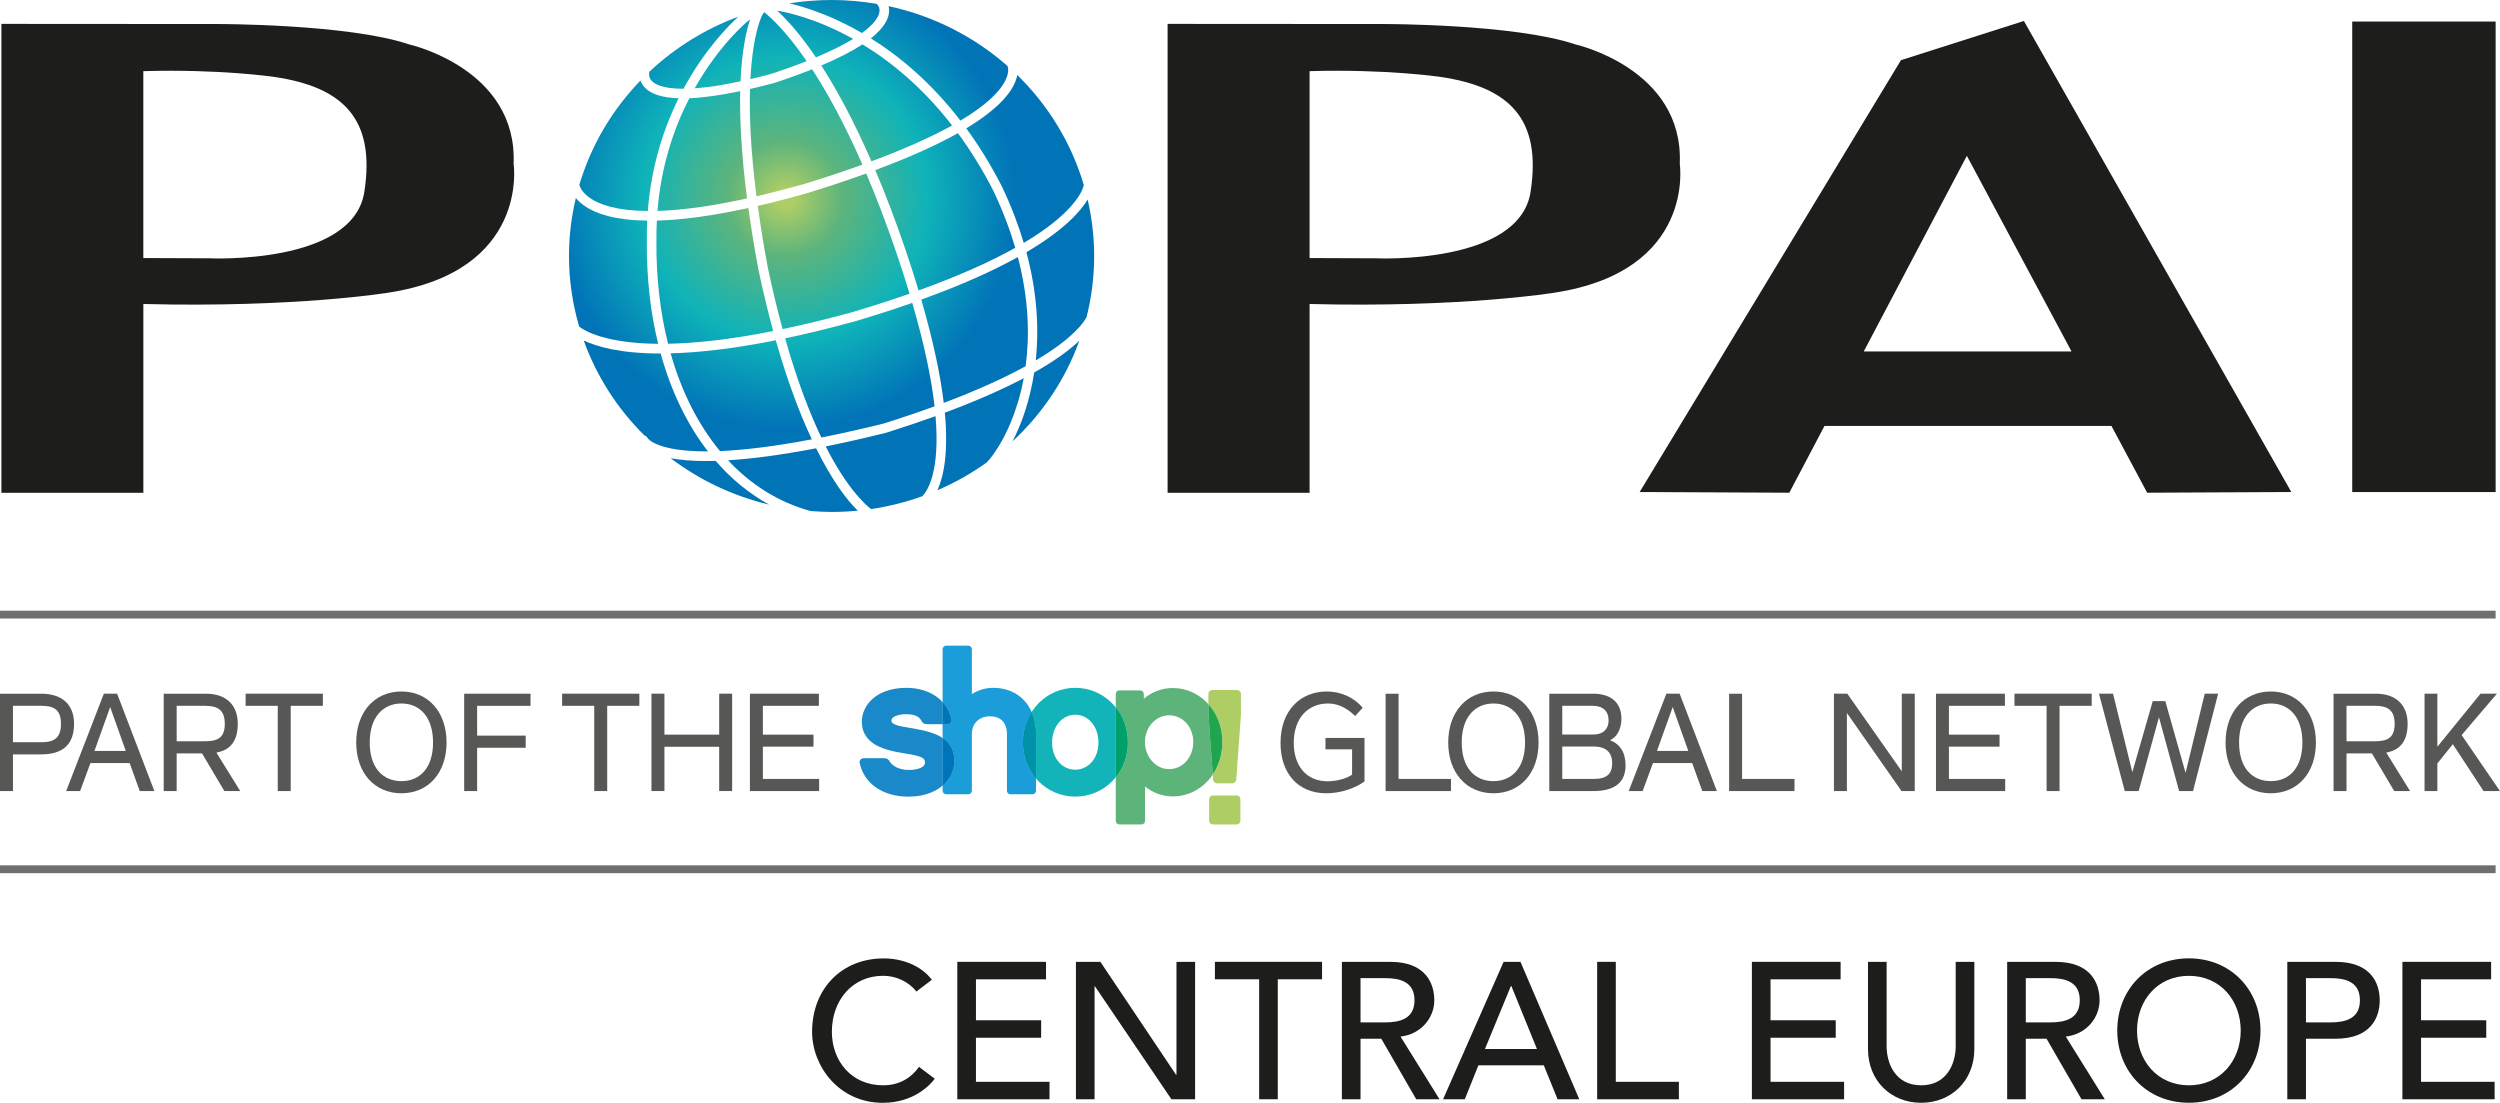
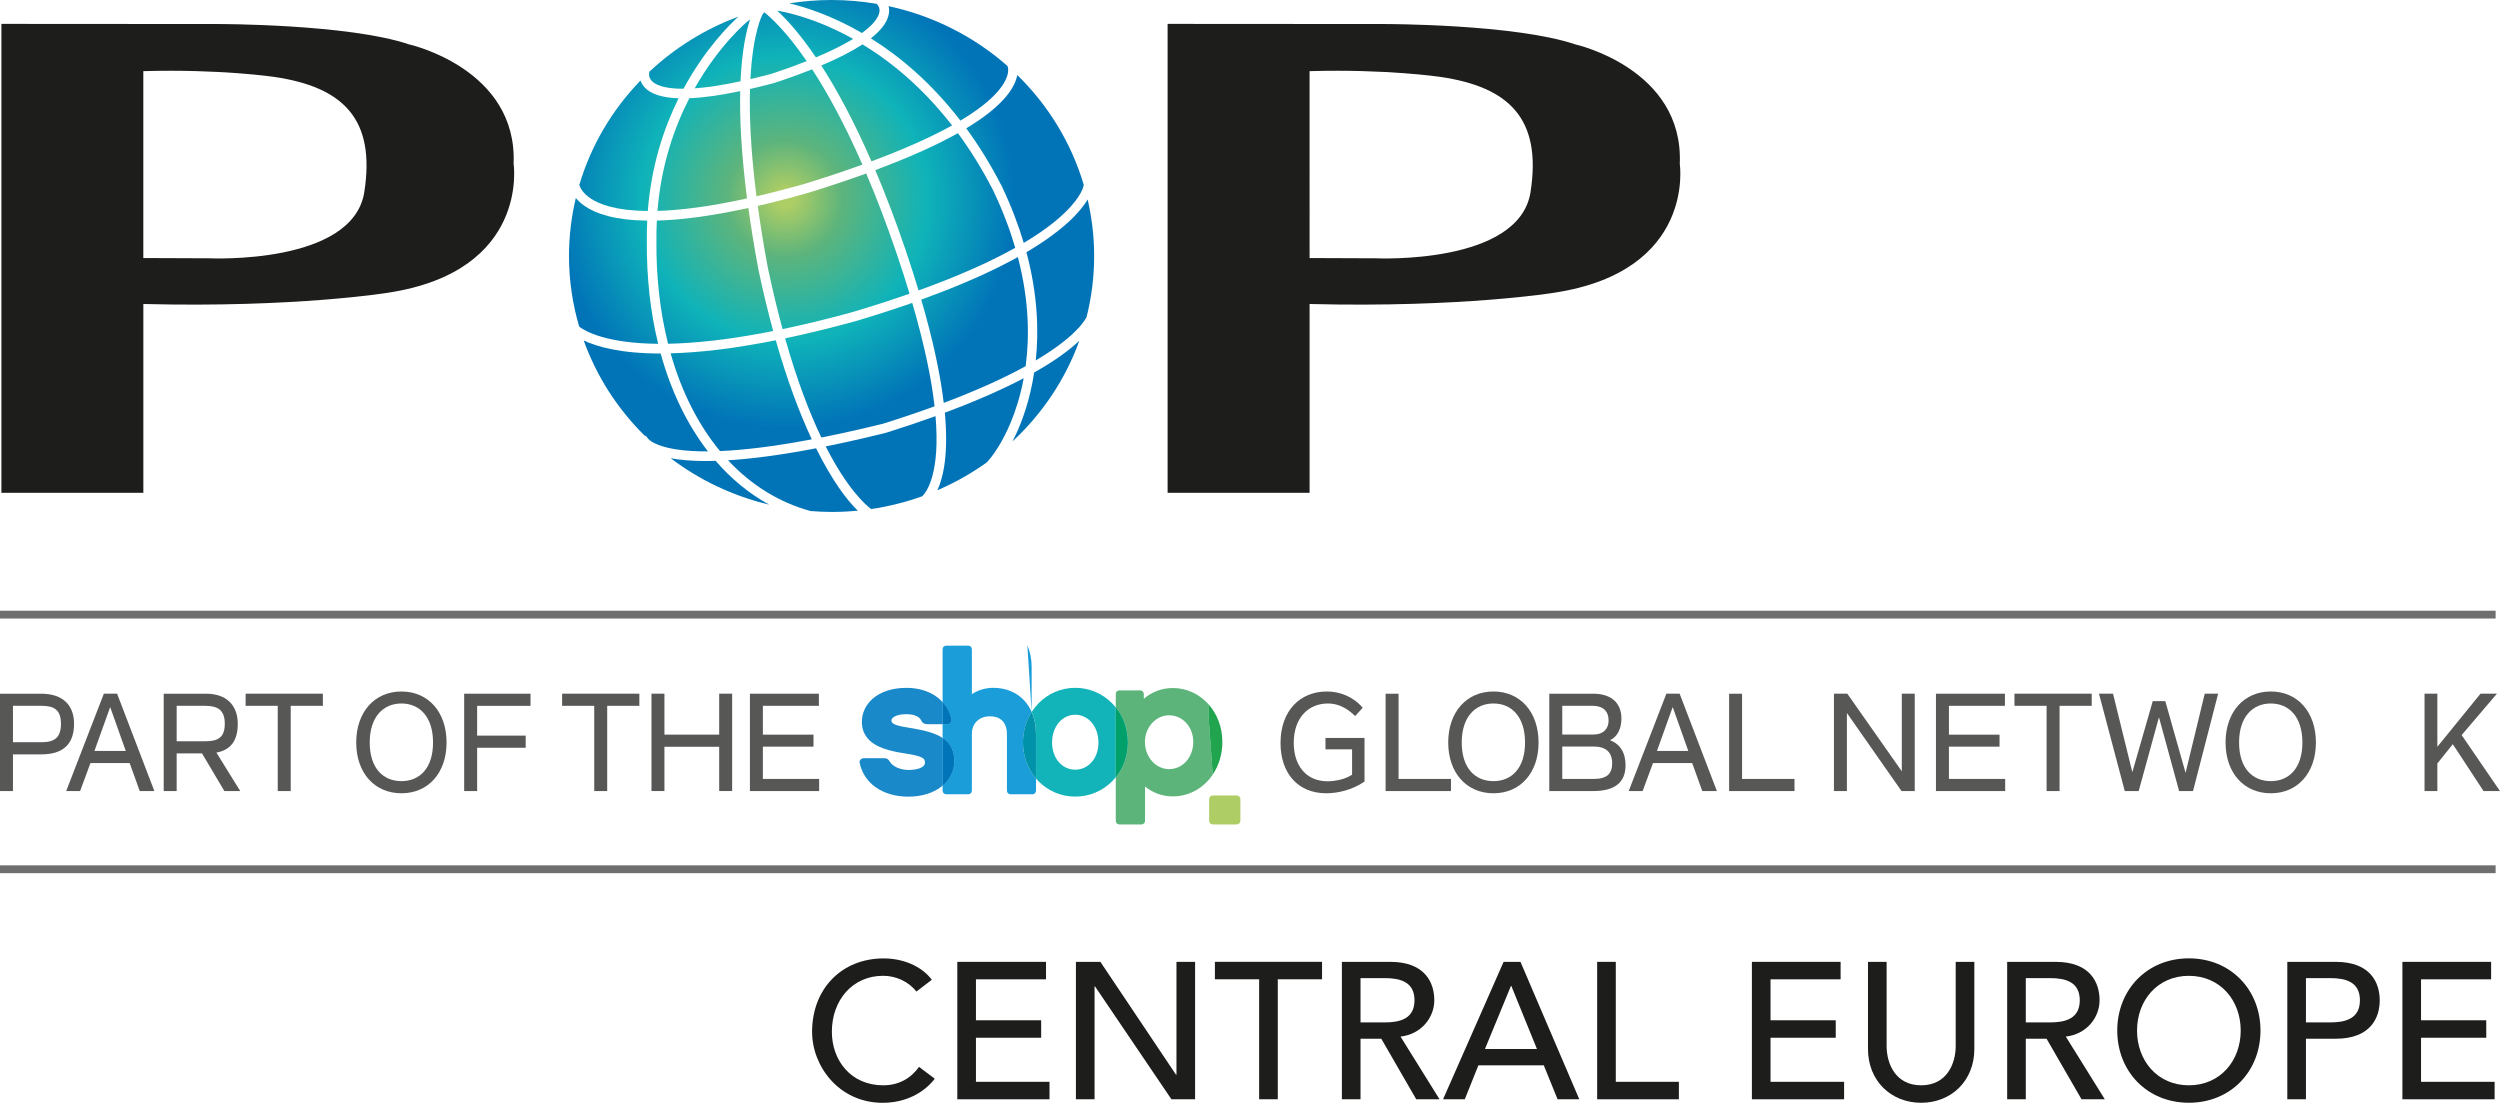
<svg xmlns="http://www.w3.org/2000/svg" xmlns:xlink="http://www.w3.org/1999/xlink" id="Layer_2" viewBox="0 0 858.4 378.64">
  <defs>
    <style>.cls-1{fill:url(#New_Gradient_Swatch_1-22);}.cls-2{fill:url(#New_Gradient_Swatch_1-19);}.cls-3{fill:url(#New_Gradient_Swatch_1-9);}.cls-4{fill:#aece65;}.cls-5{fill:url(#New_Gradient_Swatch_1-17);}.cls-6{fill:#1b9dd9;}.cls-7{fill:url(#New_Gradient_Swatch_1-12);}.cls-8{fill:url(#New_Gradient_Swatch_1-10);}.cls-9{fill:url(#New_Gradient_Swatch_1-18);}.cls-10{fill:#575756;}.cls-11{fill:#0092a8;}.cls-12{fill:url(#New_Gradient_Swatch_1-3);}.cls-13{fill:url(#New_Gradient_Swatch_1-16);}.cls-14{fill:url(#New_Gradient_Swatch_1-5);}.cls-15{fill:#20a54e;}.cls-16{fill:url(#New_Gradient_Swatch_1-24);}.cls-17{fill:url(#New_Gradient_Swatch_1-14);}.cls-18{fill:url(#New_Gradient_Swatch_1-7);}.cls-19{fill:#12b3b9;}.cls-20{fill:url(#New_Gradient_Swatch_1-6);}.cls-21{fill:url(#New_Gradient_Swatch_1-11);}.cls-22{fill:url(#New_Gradient_Swatch_1-23);}.cls-23{fill:url(#New_Gradient_Swatch_1-13);}.cls-24{fill:#706f6f;}.cls-25{fill:url(#New_Gradient_Swatch_1-15);}.cls-26{fill:url(#New_Gradient_Swatch_1-21);}.cls-27{fill:none;}.cls-28{fill:#1a89c9;}.cls-29{fill:url(#New_Gradient_Swatch_1-25);}.cls-30{fill:url(#New_Gradient_Swatch_1);}.cls-31{fill:url(#New_Gradient_Swatch_1-2);}.cls-32{fill:#00a06a;}.cls-33{fill:url(#New_Gradient_Swatch_1-8);}.cls-34{fill:#5db47b;}.cls-35{fill:#0074b8;}.cls-36{fill:url(#New_Gradient_Swatch_1-4);}.cls-37{fill:url(#New_Gradient_Swatch_1-20);}.cls-38{fill:#1d1d1b;}</style>
    <radialGradient id="New_Gradient_Swatch_1" cx="269.6" cy="68.15" fx="269.6" fy="68.15" r="78.78" gradientUnits="userSpaceOnUse">
      <stop offset=".04" stop-color="#adcd65" />
      <stop offset=".25" stop-color="#5db47c" />
      <stop offset=".62" stop-color="#0fb3b9" />
      <stop offset="1" stop-color="#0174b8" />
    </radialGradient>
    <radialGradient id="New_Gradient_Swatch_1-2" cx="269.6" cy="68.15" fx="269.6" fy="68.15" r="78.78" xlink:href="#New_Gradient_Swatch_1" />
    <radialGradient id="New_Gradient_Swatch_1-3" cx="269.6" cy="68.15" fx="269.6" fy="68.15" r="78.78" xlink:href="#New_Gradient_Swatch_1" />
    <radialGradient id="New_Gradient_Swatch_1-4" cx="269.6" cy="68.15" fx="269.6" fy="68.15" r="78.78" xlink:href="#New_Gradient_Swatch_1" />
    <radialGradient id="New_Gradient_Swatch_1-5" cx="269.6" cy="68.16" fx="269.6" fy="68.16" r="78.78" xlink:href="#New_Gradient_Swatch_1" />
    <radialGradient id="New_Gradient_Swatch_1-6" cx="269.6" cy="68.15" fx="269.6" fy="68.15" r="78.78" xlink:href="#New_Gradient_Swatch_1" />
    <radialGradient id="New_Gradient_Swatch_1-7" cx="269.6" cy="68.16" fx="269.6" fy="68.16" r="78.78" xlink:href="#New_Gradient_Swatch_1" />
    <radialGradient id="New_Gradient_Swatch_1-8" cx="269.6" cy="68.15" fx="269.6" fy="68.15" r="78.78" xlink:href="#New_Gradient_Swatch_1" />
    <radialGradient id="New_Gradient_Swatch_1-9" cx="269.6" cy="68.15" fx="269.6" fy="68.15" r="78.78" xlink:href="#New_Gradient_Swatch_1" />
    <radialGradient id="New_Gradient_Swatch_1-10" cx="269.6" cy="68.15" fx="269.6" fy="68.15" r="78.78" xlink:href="#New_Gradient_Swatch_1" />
    <radialGradient id="New_Gradient_Swatch_1-11" cx="269.6" cy="68.15" fx="269.6" fy="68.15" r="78.78" xlink:href="#New_Gradient_Swatch_1" />
    <radialGradient id="New_Gradient_Swatch_1-12" cx="269.6" cy="68.15" fx="269.6" fy="68.15" r="78.78" xlink:href="#New_Gradient_Swatch_1" />
    <radialGradient id="New_Gradient_Swatch_1-13" cx="269.6" cy="68.15" fx="269.6" fy="68.15" r="78.78" xlink:href="#New_Gradient_Swatch_1" />
    <radialGradient id="New_Gradient_Swatch_1-14" cx="269.6" cy="68.15" fx="269.6" fy="68.15" r="78.78" xlink:href="#New_Gradient_Swatch_1" />
    <radialGradient id="New_Gradient_Swatch_1-15" cx="269.6" cy="68.15" fx="269.6" fy="68.15" r="78.78" xlink:href="#New_Gradient_Swatch_1" />
    <radialGradient id="New_Gradient_Swatch_1-16" cx="269.6" cy="68.15" fx="269.6" fy="68.15" r="78.78" xlink:href="#New_Gradient_Swatch_1" />
    <radialGradient id="New_Gradient_Swatch_1-17" cx="269.6" cy="68.15" fx="269.6" fy="68.15" r="78.78" xlink:href="#New_Gradient_Swatch_1" />
    <radialGradient id="New_Gradient_Swatch_1-18" cx="269.6" cy="68.15" fx="269.6" fy="68.15" r="78.78" xlink:href="#New_Gradient_Swatch_1" />
    <radialGradient id="New_Gradient_Swatch_1-19" cx="269.6" cy="68.15" fx="269.6" fy="68.15" r="78.78" xlink:href="#New_Gradient_Swatch_1" />
    <radialGradient id="New_Gradient_Swatch_1-20" cx="269.6" cy="68.16" fx="269.6" fy="68.16" r="78.78" xlink:href="#New_Gradient_Swatch_1" />
    <radialGradient id="New_Gradient_Swatch_1-21" cx="269.6" cy="68.15" fx="269.6" fy="68.15" r="78.78" xlink:href="#New_Gradient_Swatch_1" />
    <radialGradient id="New_Gradient_Swatch_1-22" cx="269.6" cy="68.15" fx="269.6" fy="68.15" r="78.78" xlink:href="#New_Gradient_Swatch_1" />
    <radialGradient id="New_Gradient_Swatch_1-23" cx="269.6" cy="68.16" fx="269.6" fy="68.16" r="78.78" xlink:href="#New_Gradient_Swatch_1" />
    <radialGradient id="New_Gradient_Swatch_1-24" cx="269.6" cy="68.15" fx="269.6" fy="68.15" r="78.78" xlink:href="#New_Gradient_Swatch_1" />
    <radialGradient id="New_Gradient_Swatch_1-25" cx="269.6" cy="68.15" fx="269.6" fy="68.15" r="78.78" xlink:href="#New_Gradient_Swatch_1" />
  </defs>
  <g id="Vrstva_1">
    <path class="cls-27" d="m401.43,245.62c-2.28,0-4.34,1.01-5.85,2.67-1.5,1.66-2.45,3.95-2.45,6.5s.94,4.91,2.45,6.6c1.51,1.68,3.57,2.7,5.85,2.71,2.29,0,4.34-.98,5.85-2.64,1.5-1.65,2.44-3.98,2.44-6.67s-.94-4.94-2.44-6.57c-1.5-1.62-3.56-2.59-5.85-2.59Z" />
    <path class="cls-27" d="m319.45,248.65c-.72,0-1.5.06-2.19-.23-.74-.31-.8-.91-1.22-1.48-.3-.4-.69-.72-1.13-.96-.86-.46-2.08-.77-3.64-.77s-2.62.2-3.44.5c-.82.3-1.31.69-1.55,1.04-.16.24-.22.45-.22.65,0,.32.09.53.31.76.22.24.6.47,1.14.68,1.08.43,2.77.75,4.91,1.08,2.43.4,4.67.83,6.66,1.43,1.74.53,3.29,1.17,4.58,2.04v-4.75h-4.21Z" />
    <path class="cls-27" d="m369.2,245.42c-2.18,0-4.14.96-5.6,2.63-1.45,1.68-2.36,4.07-2.36,6.94,0,2.8.92,5.12,2.36,6.75,1.45,1.62,3.42,2.55,5.6,2.55,2.19,0,4.16-.93,5.6-2.55,1.44-1.62,2.36-3.95,2.36-6.75s-.92-5.26-2.36-6.94c-1.45-1.67-3.42-2.63-5.6-2.63Z" />
    <path class="cls-6" d="m354.23,244.45c-.65-1.47-1.5-2.78-2.54-3.91-2.57-2.78-6.26-4.37-10.61-4.37h-.02c-2.75,0-5.24.8-7.36,2.16v-13.17h0v-2.26h0c0-.66-.55-1.21-1.21-1.21h-7.63c-.66,0-1.21.55-1.21,1.21h0v2.27h0v15.93c1.54,1.69,2.6,3.76,3.06,6.11,0,0,0,.02,0,.03.02.31-.11.61-.3.86-.26.33-.64.55-1.04.55h-1.72v4.75c.19.12.37.25.54.38.93.71,1.71,1.56,2.28,2.57.77,1.35,1.17,2.98,1.17,4.94,0,3.38-1.48,6.32-3.99,8.45v1.77h0c0,.66.56,1.21,1.21,1.21h7.63c.66,0,1.21-.55,1.21-1.21h0v-2.26h0v-17.28c0-1.81.64-3.3,1.71-4.34s2.59-1.67,4.45-1.67c1.37,0,2.4.27,3.18.68,1.17.62,1.83,1.57,2.22,2.57.39,1,.48,2.05.48,2.76v19.55c0,.65.56,1.21,1.21,1.21h7.56c.66,0,1.21-.56,1.21-1.21v-4.17c-2.78-3.25-4.46-7.56-4.46-12.42,0-3.92,1.1-7.5,2.98-10.47Z" />
    <path class="cls-19" d="m381.92,241.56c-3.26-3.36-7.77-5.39-12.72-5.39h0c-4.95,0-9.44,2.03-12.69,5.39-.84.88-1.61,1.85-2.27,2.89.97,2.19,1.49,4.72,1.49,7.51v15.37c.26.3.52.59.79.87,3.25,3.32,7.73,5.32,12.68,5.32h0c4.95,0,9.46-1.99,12.72-5.32.41-.42.8-.86,1.17-1.31v-24.01c-.37-.46-.76-.9-1.17-1.32Zm-7.12,20.17c-1.45,1.62-3.42,2.55-5.6,2.55-2.19,0-4.15-.93-5.6-2.55-1.44-1.62-2.35-3.95-2.36-6.75,0-2.86.92-5.26,2.36-6.94,1.45-1.67,3.42-2.63,5.6-2.63s4.14.96,5.6,2.63c1.45,1.68,2.36,4.07,2.36,6.94s-.92,5.12-2.36,6.75Z" />
-     <path class="cls-6" d="m354.23,244.45c-1.88,2.96-2.98,6.54-2.98,10.47,0,4.86,1.69,9.18,4.46,12.42v-15.37c0-2.79-.52-5.33-1.49-7.51Z" />
+     <path class="cls-6" d="m354.23,244.45v-15.37c0-2.79-.52-5.33-1.49-7.51Z" />
    <path class="cls-11" d="m354.23,244.45c-1.88,2.96-2.98,6.54-2.98,10.47,0,4.86,1.69,9.18,4.46,12.42v-15.37c0-2.79-.52-5.33-1.49-7.51Z" />
    <path class="cls-34" d="m414.91,245.16v-3.37c-.06-.07-.11-.13-.17-.2-3.07-3.33-7.33-5.35-12.03-5.35h0c-3.83,0-7.29,1.38-9.97,3.69h0v-1.67c0-.66-.56-1.21-1.21-1.21h-7.21c-.66,0-1.21.55-1.21,1.21v4.62c2.57,3.22,4.12,7.39,4.12,12.04s-1.55,8.79-4.12,11.98v14.97c0,.66.55,1.21,1.21,1.21h7.63c.66,0,1.21-.55,1.21-1.21v-11.81c2.6,2.13,5.93,3.4,9.57,3.4h0c4.7,0,8.96-2.04,12.03-5.39.61-.65,1.16-1.36,1.66-2.11l-1.49-20.7s0-.07,0-.1Zm-7.63,16.29c-1.51,1.65-3.56,2.63-5.85,2.64-2.28,0-4.34-1.03-5.85-2.71-1.51-1.68-2.45-4.02-2.45-6.6s.94-4.84,2.45-6.5c1.51-1.66,3.57-2.67,5.85-2.67s4.35.97,5.85,2.59c1.5,1.63,2.44,3.92,2.44,6.57s-.94,5.01-2.44,6.67Z" />
    <path class="cls-19" d="m383.09,242.88v24.01c2.57-3.19,4.12-7.34,4.12-11.98s-1.55-8.82-4.12-12.04Z" />
    <path class="cls-32" d="m383.09,242.88v24.01c2.57-3.19,4.12-7.34,4.12-11.98s-1.55-8.82-4.12-12.04Z" />
    <path class="cls-4" d="m424.66,273.14h-8.26c-.68,0-1.23.55-1.23,1.23v7.48c0,.68.55,1.23,1.23,1.23h8.26c.68,0,1.24-.55,1.24-1.23v-7.48c0-.68-.55-1.23-1.24-1.23Z" />
-     <path class="cls-4" d="m424.67,236.9h-8.34c-.78,0-1.42.63-1.42,1.42v3.47c2.97,3.31,4.8,7.86,4.8,13,0,4.24-1.23,8.09-3.31,11.18l.12,1.68c.05.74.67,1.32,1.41,1.32h5.15c.74,0,1.36-.58,1.41-1.32l1.61-22.38v-6.94c0-.78-.63-1.42-1.42-1.42Z" />
    <path class="cls-15" d="m414.91,241.78v3.37s0,.07,0,.1l1.49,20.7c2.08-3.09,3.31-6.94,3.31-11.18,0-5.14-1.83-9.69-4.8-13Z" />
    <path class="cls-28" d="m323.67,269.25v-15.85c-1.29-.87-2.84-1.51-4.58-2.04-1.99-.6-4.24-1.03-6.66-1.43-2.14-.33-3.83-.65-4.91-1.08-.55-.21-.92-.45-1.14-.68-.22-.24-.3-.45-.31-.76,0-.2.06-.41.22-.65.24-.35.74-.74,1.55-1.04.82-.3,1.95-.5,3.44-.5,1.57,0,2.78.31,3.64.77.44.24.83.56,1.13.96.42.57.48,1.17,1.22,1.48.69.29,1.47.23,2.19.23h4.21v-7.56c-.61-.68-1.29-1.31-2.06-1.85-2.72-1.97-6.29-3.07-10.36-3.07-5.1,0-8.93,1.44-11.49,3.63-2.56,2.19-3.83,5.12-3.83,8,0,2.03.55,3.71,1.48,5.06,1.41,2.03,3.62,3.3,6.04,4.16,2.42.86,5.06,1.32,7.38,1.68,3,.46,4.78.91,5.71,1.41.47.25.7.49.85.74.14.25.21.55.21.99,0,.38-.11.68-.35.98-.35.44-1.02.85-1.95,1.12-.92.27-2.08.42-3.39.42-1.23,0-2.7-.26-3.98-.85-.62-.29-1.2-.66-1.71-1.13-.86-.82-1-1.97-2.39-2.04-.1,0-.19-.01-.3-.01h-7.09s-.05,0-.08.01c-.66.05-1.24.68-1.24,1.34,0,.03,0,.05.02.07.69,3.52,2.59,6.41,5.36,8.43,2.98,2.17,6.92,3.35,11.41,3.35,4.53,0,8.44-1.23,11.25-3.39.17-.13.33-.26.49-.4v-.49h0Z" />
    <path class="cls-6" d="m327.65,261.29c0-1.95-.4-3.59-1.17-4.94-.57-1.01-1.35-1.86-2.28-2.57-.17-.13-.35-.26-.54-.38v15.85h0v.49c2.51-2.13,3.99-5.07,3.99-8.45Z" />
    <path class="cls-35" d="m327.65,261.29c0-1.95-.4-3.59-1.17-4.94-.57-1.01-1.35-1.86-2.28-2.57-.17-.13-.35-.26-.54-.38v15.85h0v.49c2.51-2.13,3.99-5.07,3.99-8.45Z" />
    <path class="cls-6" d="m325.39,248.65c.4,0,.79-.23,1.04-.55.19-.25.32-.55.3-.86,0-.01,0-.02,0-.03-.46-2.35-1.52-4.42-3.06-6.11v7.56h1.72Z" />
    <path class="cls-35" d="m325.39,248.65c.4,0,.79-.23,1.04-.55.19-.25.32-.55.3-.86,0-.01,0-.02,0-.03-.46-2.35-1.52-4.42-3.06-6.11v7.56h1.72Z" />
    <path class="cls-10" d="m25.43,248.51c0,7.1-3.84,10.51-11.27,10.51H4.45v12.6H0v-33.43h14.16c7.63,0,11.27,4.17,11.27,10.32Zm-4.5,0c0-4.78-2.37-6.16-6.63-6.16H4.45v12.5h9.85c4.64,0,6.63-1.8,6.63-6.35Z" />
    <path class="cls-10" d="m44.51,262h-13.45l-3.55,9.61h-4.78l12.93-33.43h4.55l12.79,33.43h-5.02l-3.46-9.61Zm-1.33-4.17l-5.35-15.06-5.4,15.06h10.75Z" />
    <path class="cls-10" d="m77.04,271.62l-7.67-12.93h-8.71v12.93h-4.45v-33.43h14.54c6.96,0,10.89,3.93,10.89,10.32,0,5.68-2.32,9-7.34,9.9l8.19,13.21h-5.45Zm-16.38-17.1h9.8c4.5,0,6.72-1.37,6.72-6.01s-2.32-6.16-6.72-6.16h-9.8v12.17Z" />
    <path class="cls-10" d="m110.85,242.35h-11.03v29.27h-4.45v-29.27h-11.03v-4.17h26.52v4.17Z" />
    <path class="cls-10" d="m122.31,254.95c0-10.47,6.3-17.52,15.53-17.52s15.49,7.06,15.49,17.52-6.3,17.43-15.49,17.43-15.53-6.96-15.53-17.43Zm26.38,0c0-8.81-4.59-13.4-10.85-13.4s-10.89,4.59-10.89,13.4,4.59,13.26,10.89,13.26,10.85-4.5,10.85-13.26Z" />
    <path class="cls-10" d="m163.83,242.35v10.23h16.67v4.17h-16.67v14.87h-4.45v-33.43h22.78v4.17h-18.33Z" />
    <path class="cls-10" d="m219.52,242.35h-11.03v29.27h-4.45v-29.27h-11.03v-4.17h26.52v4.17Z" />
    <path class="cls-10" d="m251.39,238.18v33.43h-4.45v-15.2h-18.8v15.2h-4.45v-33.43h4.45v14.06h18.8v-14.06h4.45Z" />
    <path class="cls-10" d="m281.17,242.35h-19.23v9.9h17.38v4.12h-17.38v11.08h19.32v4.17h-23.77v-33.43h23.68v4.17Z" />
    <path class="cls-10" d="m455.12,253.38h13.4v14.97c-4.07,2.84-9.09,4.03-13.12,4.03-9.9,0-15.72-7.06-15.72-17.24,0-11.27,6.87-17.71,15.91-17.71,4.59,0,9.14,1.85,12.31,5.59l-2.6,2.84c-2.98-2.94-6.06-4.31-9.33-4.31-6.58,0-11.75,4.74-11.75,13.54,0,7.72,4.22,13.17,11.6,13.17,2.65,0,6.16-.71,8.43-2.27v-8.71h-9.14v-3.88Z" />
    <path class="cls-10" d="m498.21,267.45v4.17h-22.45v-33.43h4.45v29.27h17.99Z" />
    <path class="cls-10" d="m497.26,254.95c0-10.47,6.3-17.52,15.53-17.52s15.49,7.06,15.49,17.52-6.3,17.43-15.49,17.43-15.53-6.96-15.53-17.43Zm26.38,0c0-8.81-4.59-13.4-10.85-13.4s-10.89,4.59-10.89,13.4,4.59,13.26,10.89,13.26,10.85-4.5,10.85-13.26Z" />
    <path class="cls-10" d="m546.93,238.18c6.39,0,9.8,3.22,9.8,8.57,0,3.5-1.47,6.35-3.93,7.39,3.46,1.33,5.35,4.26,5.35,8.62,0,5.87-3.65,8.86-11.13,8.86h-15.06v-33.43h14.97Zm-10.51,4.17v9.85h10.8c3.13,0,5.11-1.8,5.11-4.83,0-3.22-1.99-5.02-5.4-5.02h-10.51Zm10.7,13.97h-10.7v11.13h10.89c4.45,0,6.25-1.8,6.25-5.35,0-3.84-2.18-5.78-6.44-5.78Z" />
    <path class="cls-10" d="m581.02,262h-13.45l-3.55,9.61h-4.78l12.93-33.43h4.55l12.79,33.43h-5.02l-3.46-9.61Zm-1.33-4.17l-5.35-15.06-5.4,15.06h10.75Z" />
    <path class="cls-10" d="m616.16,267.45v4.17h-22.45v-33.43h4.45v29.27h17.99Z" />
    <path class="cls-10" d="m657.45,238.18v33.43h-4.55l-18.75-26.8v26.8h-4.45v-33.43h4.59l18.71,26.66v-26.66h4.45Z" />
    <path class="cls-10" d="m688.41,242.35h-19.23v9.9h17.38v4.12h-17.38v11.08h19.32v4.17h-23.77v-33.43h23.68v4.17Z" />
    <path class="cls-10" d="m718.2,242.35h-11.03v29.27h-4.45v-29.27h-11.03v-4.17h26.52v4.17Z" />
    <path class="cls-10" d="m761.62,238.18l-8.62,33.43h-4.78l-6.92-25.34-6.96,25.34h-4.78l-8.86-33.43h4.83l6.63,26.95,7.01-24.39h4.31l6.96,24.63,6.58-27.18h4.59Z" />
    <path class="cls-10" d="m764.17,254.95c0-10.47,6.3-17.52,15.53-17.52s15.49,7.06,15.49,17.52-6.3,17.43-15.49,17.43-15.53-6.96-15.53-17.43Zm26.38,0c0-8.81-4.59-13.4-10.85-13.4s-10.89,4.59-10.89,13.4,4.59,13.26,10.89,13.26,10.85-4.5,10.85-13.26Z" />
-     <path class="cls-10" d="m822.08,271.62l-7.67-12.93h-8.71v12.93h-4.45v-33.43h14.54c6.96,0,10.89,3.93,10.89,10.32,0,5.68-2.32,9-7.34,9.9l8.19,13.21h-5.45Zm-16.38-17.1h9.8c4.5,0,6.72-1.37,6.72-6.01s-2.32-6.16-6.72-6.16h-9.8v12.17Z" />
    <path class="cls-10" d="m842.2,255.51l-5.31,6.63v9.47h-4.4v-33.43h4.4v18.23l14.82-18.23h5.64l-12.12,14.21,13.16,19.23h-5.64l-10.56-16.1Z" />
    <g id="B_POP">
      <path class="cls-38" d="m176.35,56.28c1.4-32.76-35.9-41.04-35.9-41.04-20.8-7.03-65.53-6.99-65.53-6.99l-74.44-.05v161h48.74v-64.82c52.45,1.32,84.09-3.88,84.09-3.88,48.59-7.43,43.05-44.21,43.05-44.21Zm-51.26,9.65c-3.92,25.08-53.11,22.76-53.11,22.76l-22.77-.09V24.43c26.4-.76,44.9,1.97,44.9,1.97,23.73,3.48,34.89,14.43,30.98,39.51Z" />
      <path class="cls-38" d="m576.77,56.28c1.41-32.76-35.88-41.04-35.88-41.04-20.79-7.03-65.52-6.99-65.52-6.99l-74.46-.05v161h48.75v-64.82c52.46,1.32,84.08-3.88,84.08-3.88,48.6-7.43,43.03-44.21,43.03-44.21Zm-51.24,9.65c-3.9,25.08-53.09,22.76-53.09,22.76l-22.78-.09V24.43c26.4-.76,44.88,1.97,44.88,1.97,23.75,3.48,34.88,14.43,30.99,39.51Z" />
-       <path class="cls-38" d="m694.92,7.2l-42.21,13.46-89.72,148.28,51.39.24,12.08-22.94h98.52l12.27,22.94,49.5-.24L694.92,7.2Zm-54.99,113.49l35.41-67.19,35.95,67.19h-71.36Z" />
-       <rect class="cls-38" x="807.66" y="7.4" width="49.24" height="161.55" />
    </g>
    <rect class="cls-24" y="209.69" width="856.9" height="2.69" />
    <rect class="cls-24" y="297.12" width="856.9" height="2.69" />
    <path class="cls-30" d="m324.05,138.33c12.07-4.54,21.2-8.79,28.11-12.6,1.37-10.12,1.19-22.74-2.67-37.46-8.2,4.55-18.99,9.49-33.17,14.6,4.24,14.56,6.62,26.2,7.72,35.46Z" />
    <path class="cls-31" d="m202.8,68.15c3.02,2.02,8.8,4.21,19.63,4.3,1.2-15.51,5.49-28.43,10.57-38.7-5.64-.19-9.55-1.44-11.68-3.78-.7-.77-1.13-1.57-1.39-2.34-9.7,10.03-17,22.27-21.02,35.87.26.87,1.12,2.78,3.89,4.64Z" />
    <path class="cls-12" d="m222.34,150.4c.14.22,3.26,4.69,20.74,4.59-7.14-9.23-12.65-20.6-16.23-33.61-13.97,0-22.02-2.37-26.43-4.48,4.44,12.38,11.63,23.5,20.88,32.64.44.12.83.41,1.04.85Z" />
    <path class="cls-36" d="m260.4,92.47c-1.43-7.63-2.55-14.61-3.44-21.06-13.02,2.85-23.31,4.12-31.42,4.33-.11,2.27-.18,4.58-.15,6.96-.11,12.69,1.29,24.56,4,35.33,9.26-.18,21.08-1.38,36.1-4.37-1.77-6.48-3.48-13.51-5.09-21.18Z" />
    <path class="cls-14" d="m230.27,121.33c3.73,13.16,9.49,24.54,16.95,33.55,7.85-.33,18.1-1.48,31.52-4.03-4.12-8.79-8.38-20-12.37-34.02-14.84,2.97-26.69,4.25-36.11,4.49Z" />
    <path class="cls-20" d="m222.1,82.7c-.03-2.38.03-4.68.14-6.95-11.1-.12-17.68-2.37-21.54-5.05-1.3-.91-2.25-1.84-2.98-2.72-1.52,6.41-2.35,13.07-2.35,19.92,0,8.42,1.24,16.56,3.51,24.27,2.04,1.55,9.22,5.72,27.11,5.88-2.65-10.82-4-22.69-3.89-35.34Z" />
    <path class="cls-18" d="m293.23,110.41c-8.61,2.36-16.46,4.25-23.65,5.77,4.11,14.53,8.41,25.62,12.44,34.04,6.4-1.27,13.43-2.83,21.26-4.76,6.45-2.02,12.29-4.01,17.62-5.95-1.03-9.08-3.35-20.71-7.67-35.51-6.06,2.12-12.7,4.27-20,6.43Z" />
    <path class="cls-33" d="m299.02,13.17c9.81,6.13,20.63,15.11,30.75,28.24,10.98-6.56,14.78-11.72,15.96-15.03.75-2.12.36-3.35.19-3.73-11.35-10-25.34-17.2-40.81-20.54.09.38.16.78.18,1.2.13,3.21-2,6.5-6.27,9.87Z" />
    <path class="cls-3" d="m331.77,44.07c4.26,5.82,8.37,12.4,12.19,19.85,3.25,6.8,5.71,13.31,7.55,19.48,13.06-7.77,17.88-13.98,19.64-17.32.59-1.12.85-1.96.98-2.58-4.28-14.45-12.23-27.39-22.85-37.75-.03.16-.05.31-.08.48-1.08,4.59-5.49,10.64-17.43,17.83Z" />
    <path class="cls-8" d="m301.97,4.06c.22-1.62-.72-2.5-.92-2.67-.05-.02-.08-.06-.13-.09-5.01-.84-10.14-1.3-15.39-1.3-4.95,0-9.8.4-14.53,1.15,5.27,1.23,14.38,4.06,24.97,10.19,4.68-3.41,5.81-5.92,5.99-7.28Z" />
    <path class="cls-21" d="m223.8,27.8c1.03,1.1,3.75,2.71,10.89,2.68,7.38-13.68,15.82-22.02,18.87-24.78-11.51,4.26-21.89,10.75-30.59,18.93-.11.41-.4,1.85.83,3.17Z" />
    <path class="cls-7" d="m352.43,86.59c3.86,14.42,4.29,26.95,3.22,37.16,13.19-7.81,16.68-13.36,17.44-14.89,1.69-6.72,2.6-13.73,2.6-20.96,0-6.66-.79-13.14-2.23-19.38-2.55,4.2-8.27,10.56-21.03,18.08Z" />
    <path class="cls-23" d="m280.15,19.7c5.53-2.32,9.68-4.44,12.78-6.34-12.75-7.11-22.96-9.19-26.06-9.69,3.06,2.81,7.68,7.76,13.29,16.03Z" />
    <path class="cls-17" d="m257.53,6.73l-.81.57c-.13.11-9.68,7.92-18.2,23.03,4.08-.29,9.23-1.02,15.75-2.42.49-10.96,2.05-17.58,3.27-21.18Z" />
    <path class="cls-25" d="m351.5,129.86c-6.93,3.65-15.8,7.64-27.08,11.84,1.29,13.98-.45,22.04-2.56,26.63,6.01-2.58,11.67-5.78,16.91-9.52,2.01-2.08,5.33-6.68,8.26-13.72,1.61-3.87,3.31-8.99,4.47-15.23Z" />
    <path class="cls-13" d="m296.12,56.52c-6.24-14.25-12.15-24.88-17.27-32.73-3.89,1.55-8.19,3.11-12.94,4.68-2.94.79-5.73,1.47-8.39,2.08-.26,9.15.23,21.21,2.23,36.85,5.19-1.2,10.81-2.65,16.92-4.39,7.21-2.23,13.65-4.39,19.45-6.49Z" />
    <path class="cls-5" d="m254.16,31.29c-6.82,1.43-12.65,2.25-17.47,2.44-5.19,10.09-9.68,23.02-10.94,38.69,7.76-.22,17.8-1.44,30.76-4.29-2-15.49-2.56-27.55-2.35-36.85Z" />
    <path class="cls-9" d="m321.23,142.88c-5.2,1.88-10.86,3.79-17.08,5.74-7.52,1.86-14.38,3.4-20.64,4.66,7.38,14.49,13.58,20,15.6,21.51,6.08-.9,11.97-2.39,17.59-4.41,1.81-1.87,6.14-8.48,4.52-27.5Z" />
    <path class="cls-2" d="m348.85,149.11c-.4.84-.8,1.67-1.22,2.47,10.25-9.5,18.2-21.32,22.98-34.6-3.17,3-8.05,6.71-15.51,10.92-1.48,9.64-4.22,16.87-6.25,21.21Z" />
    <path class="cls-37" d="m260.19,70.69c.88,6.46,2.01,13.47,3.44,21.15,1.62,7.74,3.33,14.75,5.07,21.16,7.18-1.5,15.01-3.38,23.63-5.74,7.31-2.16,13.94-4.31,19.97-6.42-1.28-4.25-2.71-8.73-4.33-13.5-3.56-10.47-7.09-19.66-10.55-27.77-5.94,2.15-12.51,4.35-19.82,6.61-6.27,1.79-12.06,3.28-17.42,4.52Z" />
    <path class="cls-26" d="m326.9,43.07c-10.17-13.12-21.05-21.94-30.76-27.83-3.63,2.39-8.36,4.81-14.15,7.25,5.16,7.98,11.04,18.7,17.23,32.9,12.01-4.47,20.98-8.6,27.68-12.32Z" />
    <path class="cls-1" d="m311.09,86.27c1.61,4.74,3.03,9.21,4.31,13.45,14.4-5.19,25.18-10.15,33.2-14.64-1.82-6.22-4.3-12.8-7.59-19.71-3.8-7.4-7.88-13.9-12.1-19.65-7,3.93-16.25,8.17-28.38,12.69,3.46,8.15,7,17.37,10.56,27.85Z" />
    <path class="cls-22" d="m245.73,158.24c-1.14.03-2.24.06-3.29.06-5.09,0-9.05-.38-12.16-.96,9.85,7.46,21.33,12.97,33.83,15.94-6.86-3.77-13.03-8.83-18.38-15.03Z" />
    <path class="cls-16" d="m280.22,153.92c-12.43,2.39-22.35,3.64-30.24,4.12,7.89,8.46,17.45,14.45,28.32,17.43,2.39.18,4.79.31,7.23.31,3.04,0,6.05-.15,9.01-.44-3.74-3.57-8.85-10.37-14.33-21.42Z" />
    <path class="cls-29" d="m276.98,20.99c-7.01-10.21-12.32-15.01-14.59-16.8l-.58.81s-3.3,5.77-4.15,22.15c2.29-.53,4.72-1.14,7.32-1.83,4.54-1.5,8.51-2.95,12.01-4.33Z" />
    <path class="cls-38" d="m314.63,340.45c-2.67-3.47-7.06-5.4-11.4-5.4-10.6,0-17.6,8.46-17.6,19.2,0,9.93,6.6,18.4,17.6,18.4,5.4,0,9.53-2.4,12.33-6.33l5.4,4.07c-1.4,1.93-7.06,8.27-17.86,8.27-15,0-24.26-12.53-24.26-24.39,0-14.66,10.06-25.19,24.59-25.19,6.2,0,12.73,2.33,16.53,7.33l-5.33,4.07Z" />
    <path class="cls-38" d="m328.7,330.26h30.46v6h-24.06v14.06h22.39v6h-22.39v15.13h25.26v6h-31.66v-47.19Z" />
    <path class="cls-38" d="m369.43,330.26h8.4l25.99,38.79h.13v-38.79h6.4v47.19h-8.13l-26.26-38.79h-.13v38.79h-6.4v-47.19Z" />
    <path class="cls-38" d="m432.35,336.25h-15.2v-6h36.79v6h-15.2v41.19h-6.4v-41.19Z" />
    <path class="cls-38" d="m460.75,330.26h16.6c12.06,0,15.13,7.26,15.13,13.2s-4.47,11.66-11.6,12.46l13.4,21.53h-8l-12-20.79h-7.13v20.79h-6.4v-47.19Zm6.4,20.79h8.4c5.07,0,10.13-1.2,10.13-7.6s-5.07-7.6-10.13-7.6h-8.4v15.2Z" />
    <path class="cls-38" d="m516.27,330.26h5.8l20.2,47.19h-7.46l-4.73-11.66h-22.46l-4.67,11.66h-7.46l20.79-47.19Zm11.46,29.93l-8.8-21.66h-.13l-8.93,21.66h17.86Z" />
    <path class="cls-38" d="m548.4,330.26h6.4v41.19h21.66v6h-28.06v-47.19Z" />
    <path class="cls-38" d="m601.53,330.26h30.46v6h-24.06v14.06h22.39v6h-22.39v15.13h25.26v6h-31.66v-47.19Z" />
    <path class="cls-38" d="m647.79,330.26v28.93c0,5.87,2.93,13.46,11.86,13.46s11.86-7.6,11.86-13.46v-28.93h6.4v29.93c0,10.93-7.93,18.46-18.26,18.46s-18.26-7.53-18.26-18.46v-29.93h6.4Z" />
    <path class="cls-38" d="m689.18,330.26h16.6c12.06,0,15.13,7.26,15.13,13.2s-4.47,11.66-11.6,12.46l13.4,21.53h-8l-12-20.79h-7.13v20.79h-6.4v-47.19Zm6.4,20.79h8.4c5.07,0,10.13-1.2,10.13-7.6s-5.07-7.6-10.13-7.6h-8.4v15.2Z" />
    <path class="cls-38" d="m726.98,353.85c0-14,10.2-24.79,24.59-24.79s24.59,10.8,24.59,24.79-10.2,24.79-24.59,24.79-24.59-10.8-24.59-24.79Zm42.39,0c0-10.33-7-18.79-17.8-18.79s-17.8,8.46-17.8,18.79,7,18.8,17.8,18.8,17.8-8.46,17.8-18.8Z" />
    <path class="cls-38" d="m785.37,330.26h16.6c12.06,0,15.13,7.26,15.13,13.2s-3.07,13.2-15.13,13.2h-10.2v20.79h-6.4v-47.19Zm6.4,20.79h8.4c5.07,0,10.13-1.2,10.13-7.6s-5.07-7.6-10.13-7.6h-8.4v15.2Z" />
    <path class="cls-38" d="m824.89,330.26h30.46v6h-24.06v14.06h22.39v6h-22.39v15.13h25.26v6h-31.66v-47.19Z" />
  </g>
</svg>